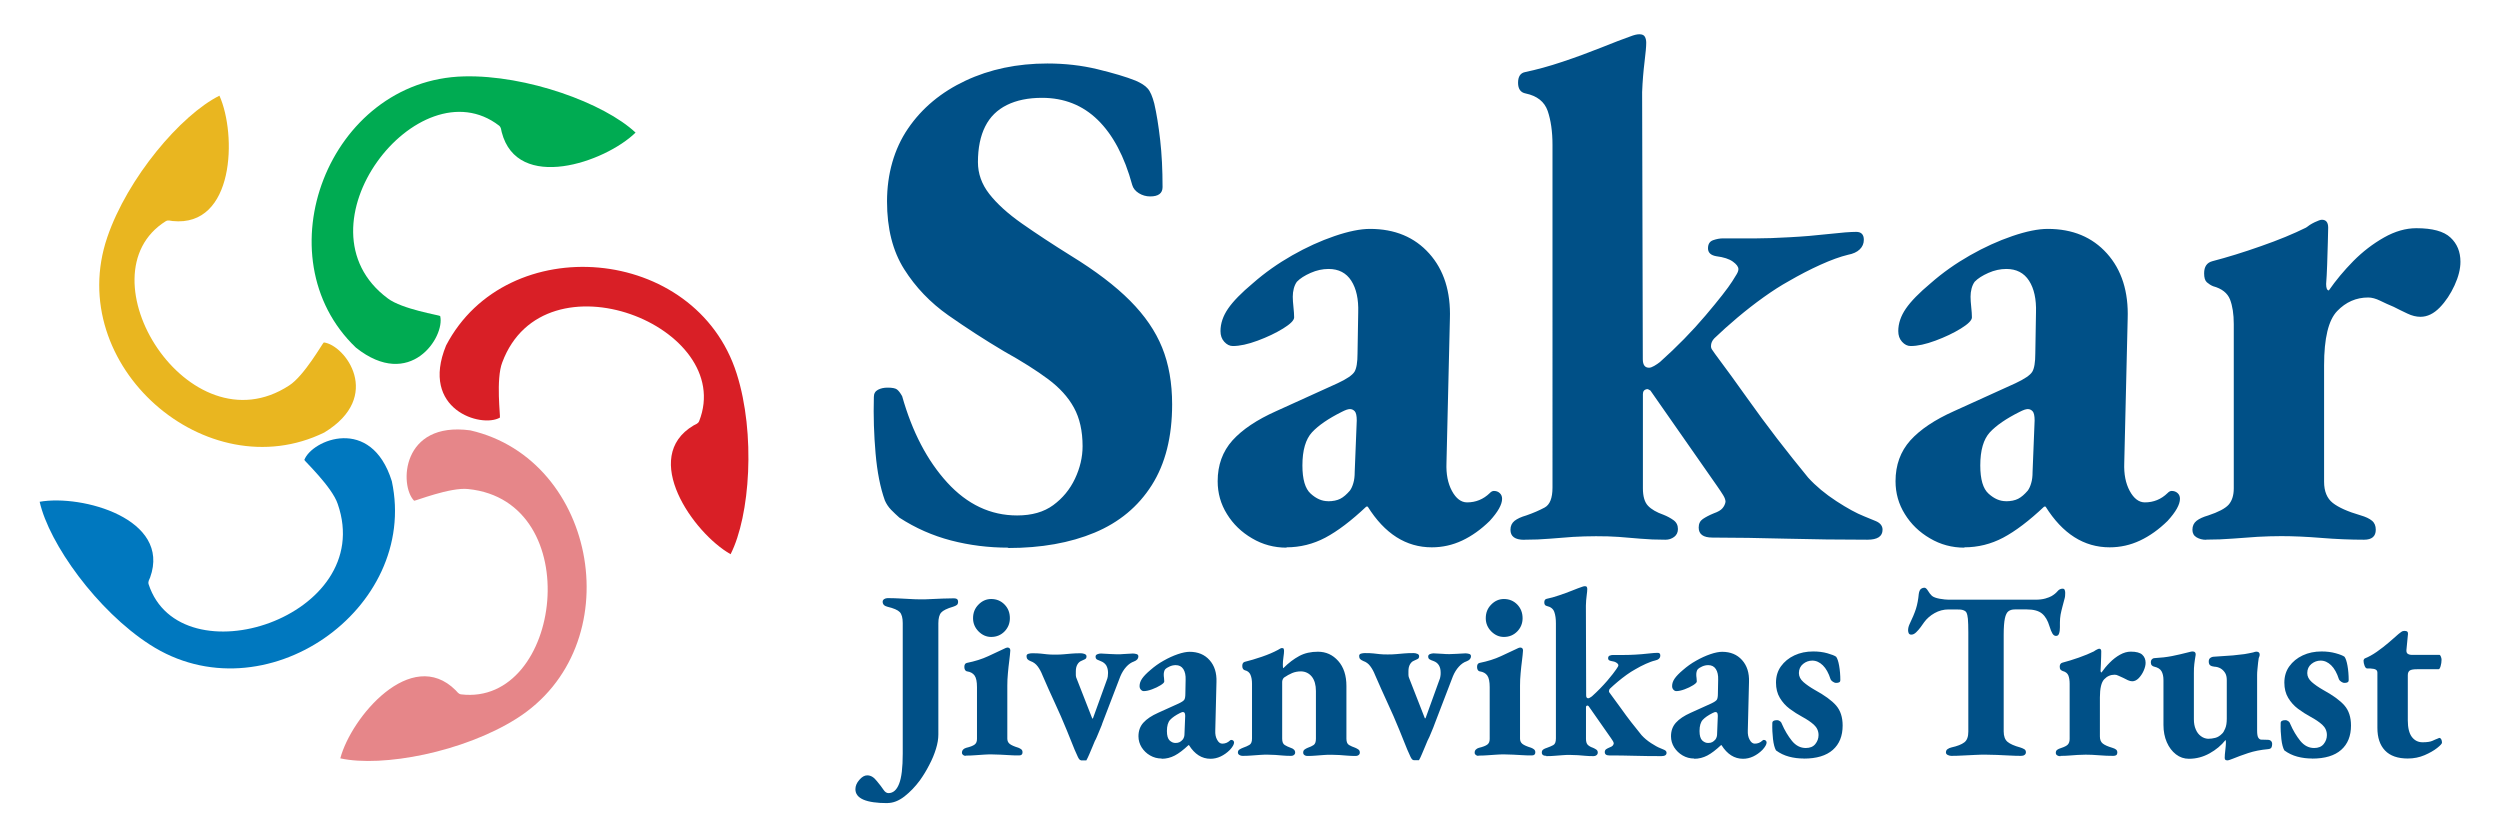
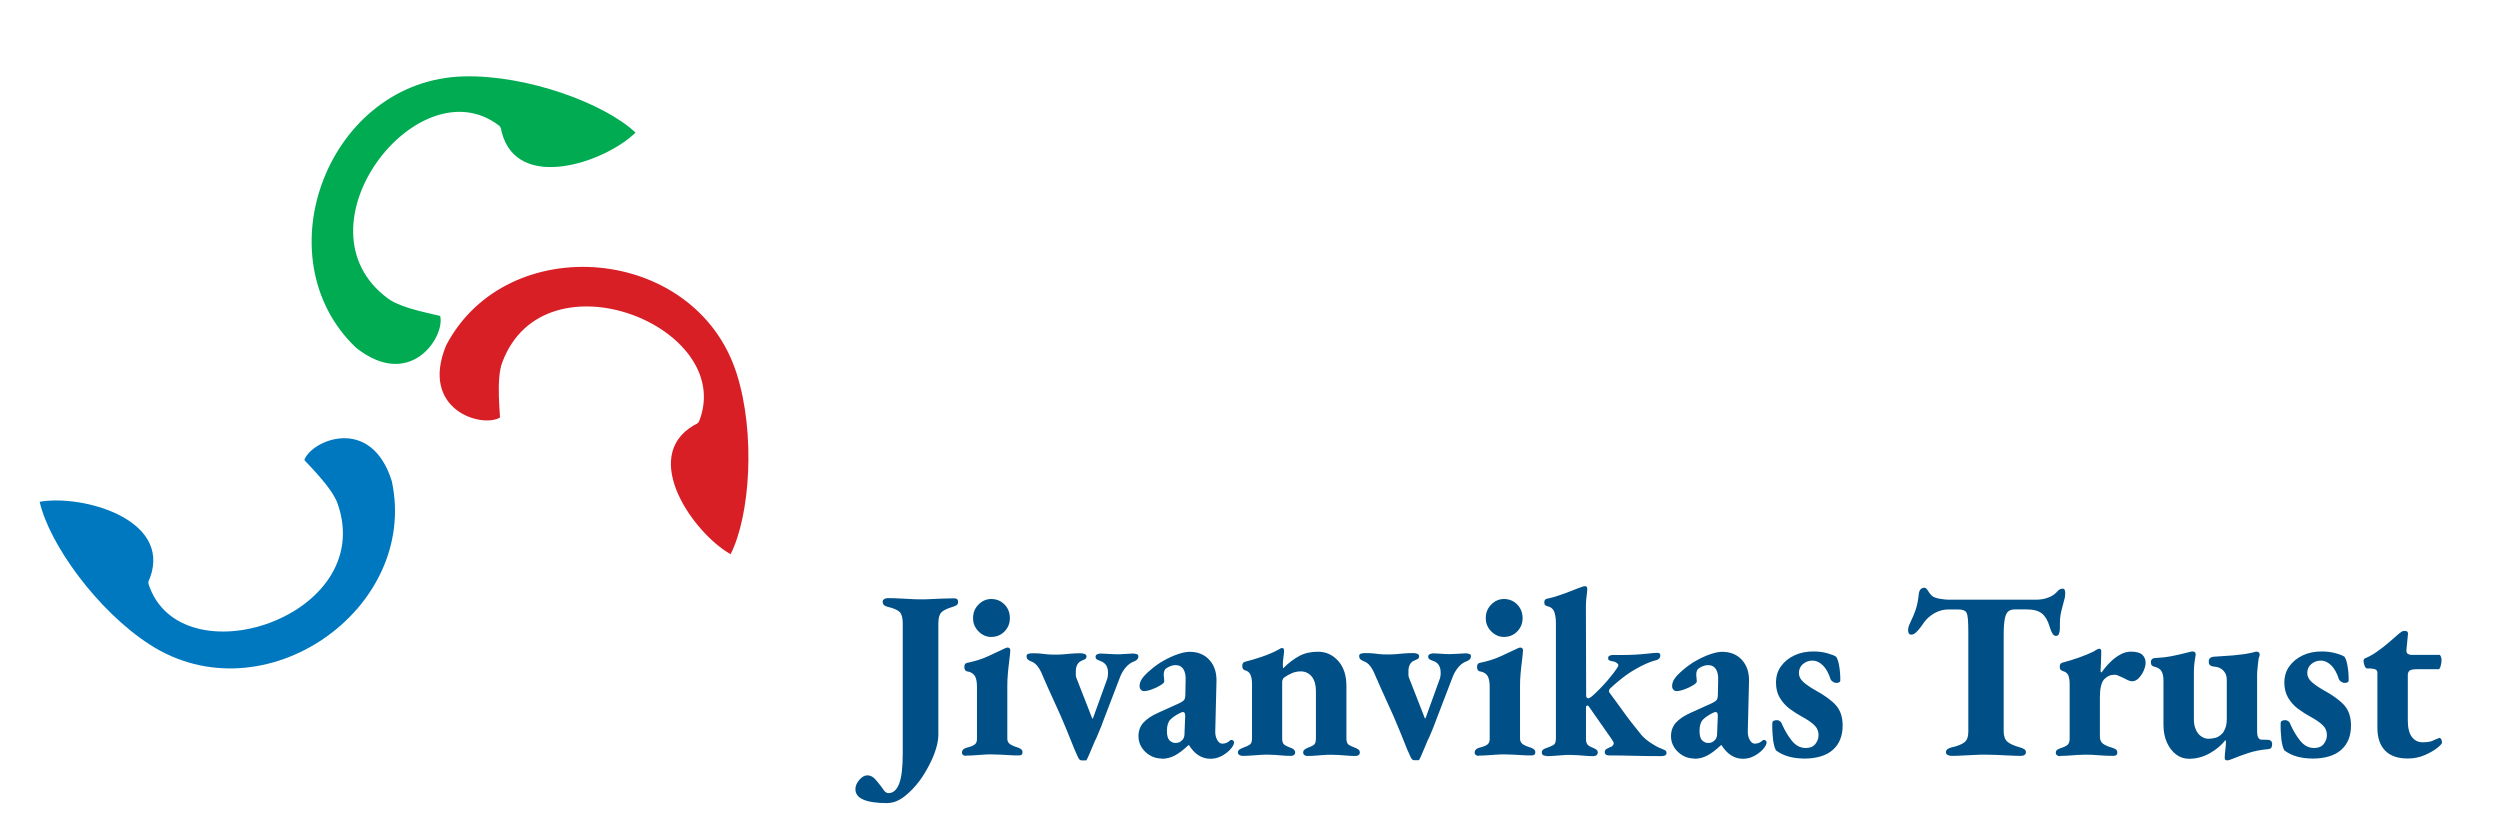
<svg xmlns="http://www.w3.org/2000/svg" id="Layer_1" data-name="Layer 1" viewBox="0 0 292.61 98">
  <defs>
    <style>      .cls-1 {        fill: #e9b620;      }      .cls-1, .cls-2, .cls-3, .cls-4, .cls-5, .cls-6 {        fill-rule: evenodd;      }      .cls-2 {        fill: #d91f26;      }      .cls-3 {        fill: #005087;      }      .cls-4 {        fill: #e68689;      }      .cls-5 {        fill: #0078bf;      }      .cls-6 {        fill: #00ab52;      }    </style>
  </defs>
  <path class="cls-6" d="M74.39,15.52c-3.69-3.46-12.75-6.76-20.08-6.58-15.87.39-23.75,21.15-12.65,31.75,6.36,5.05,10.45-1.27,9.86-3.7-.02-.09-4.47-.79-6.14-2.07-11.28-8.38,3.62-27.48,13.04-20.21.24.21.23.46.3.75,1.82,7.08,12.09,3.55,15.67.06Z" />
-   <path class="cls-4" d="M39.83,88.76c4.94,1.08,14.41-.73,20.61-4.64,13.43-8.46,9.55-30.33-5.4-33.75-8.05-1.08-8.33,6.45-6.57,8.24.06.06,4.25-1.61,6.33-1.37,13.98,1.42,10.97,25.45-.84,24.03-.31-.05-.43-.28-.64-.49-5.19-5.15-12.21,3.15-13.49,7.98Z" />
  <path class="cls-5" d="M4.64,58.72c1.11,4.94,6.74,12.76,12.9,16.73,13.34,8.61,31.53-4.14,28.32-19.13-2.42-7.75-9.36-4.83-10.24-2.49-.03.08,3.26,3.17,3.91,5.16,4.61,13.27-18.45,20.69-22.14,9.38-.08-.31.07-.51.18-.78,2.48-6.88-8-9.74-12.93-8.86Z" />
-   <path class="cls-2" d="M85.51,64.87c2.29-4.51,2.94-14.13.72-21.12-4.79-15.13-26.93-16.91-34.02-3.31-3.08,7.51,4.13,9.69,6.3,8.44.08-.04-.49-4.52.28-6.47,4.91-13.16,27.4-4.18,23.04,6.89-.13.29-.38.35-.64.49-6.29,3.72-.04,12.6,4.31,15.07Z" />
-   <path class="cls-1" d="M25.68,11.2c-4.53,2.27-10.75,9.62-13.12,16.56-5.13,15.02,11.63,29.6,25.4,22.86,6.94-4.22,2.43-10.25-.06-10.54-.09-.01-2.29,3.92-4.06,5.04-11.76,7.68-24.53-12.91-14.44-19.23.28-.16.51-.05.8-.02,7.27.75,7.52-10.12,5.48-14.68Z" />
-   <path class="cls-3" d="M118.01,64.1c-2.31,0-4.54-.28-6.69-.84-2.15-.56-4.17-1.45-6.05-2.67-.32-.28-.64-.59-.97-.92-.32-.33-.56-.7-.73-1.09-.54-1.5-.9-3.34-1.09-5.52-.19-2.17-.26-4.37-.2-6.6,0-.39.16-.67.48-.84.32-.17.7-.25,1.13-.25.54,0,.9.07,1.09.21.19.14.39.4.61.79,1.18,4.18,2.94,7.55,5.28,10.11,2.34,2.56,5.07,3.85,8.18,3.85,1.72,0,3.13-.4,4.23-1.21,1.1-.81,1.95-1.84,2.54-3.09.59-1.25.89-2.52.89-3.8,0-1.78-.34-3.29-1.01-4.51-.67-1.23-1.68-2.34-3.02-3.34-1.34-1-3.06-2.09-5.16-3.26-2.26-1.34-4.43-2.75-6.53-4.22-2.1-1.48-3.82-3.27-5.16-5.39-1.34-2.12-2.01-4.76-2.01-7.94s.82-6.13,2.46-8.53c1.64-2.4,3.88-4.26,6.73-5.6,2.85-1.34,6.05-2.01,9.59-2.01,2.04,0,3.99.22,5.85.67,1.85.45,3.35.89,4.47,1.34.64.28,1.12.58,1.41.92.3.33.55.92.77,1.76.27,1.17.5,2.59.69,4.26.19,1.67.28,3.51.28,5.52,0,.72-.48,1.09-1.45,1.09-.48,0-.93-.13-1.33-.38-.4-.25-.66-.57-.77-.96-.91-3.34-2.26-5.88-4.03-7.61-1.77-1.73-3.95-2.59-6.53-2.59-1.61,0-2.98.28-4.11.84-1.13.56-1.98,1.39-2.54,2.51-.56,1.11-.85,2.51-.85,4.18,0,1.34.44,2.58,1.33,3.72.89,1.14,2.16,2.3,3.83,3.47,1.67,1.17,3.57,2.42,5.72,3.76,2.9,1.78,5.21,3.54,6.93,5.27,1.72,1.73,2.97,3.55,3.75,5.48.78,1.92,1.17,4.14,1.17,6.65,0,3.79-.79,6.94-2.38,9.45-1.59,2.51-3.82,4.36-6.69,5.56-2.88,1.2-6.25,1.8-10.12,1.8h0ZM150.58,64.1c-1.45,0-2.8-.36-4.03-1.09-1.24-.72-2.22-1.67-2.94-2.84-.73-1.17-1.09-2.45-1.09-3.85,0-1.89.58-3.48,1.73-4.77,1.16-1.28,2.86-2.42,5.12-3.43l7.18-3.26c1.08-.5,1.73-.95,1.98-1.34.24-.39.36-1.11.36-2.17l.08-4.77c.05-1.56-.22-2.8-.81-3.72-.59-.92-1.48-1.38-2.66-1.38-.7,0-1.4.15-2.1.46-.7.31-1.24.65-1.61,1.04-.16.22-.28.49-.36.79-.08.31-.12.63-.12.96s.03.74.08,1.21c.05.47.08.88.08,1.21s-.43.77-1.29,1.3c-.86.53-1.85,1-2.98,1.42-1.13.42-2.1.63-2.9.63-.38,0-.71-.17-1.01-.5-.3-.33-.44-.75-.44-1.25,0-.89.3-1.77.89-2.63.59-.86,1.56-1.85,2.9-2.97,1.4-1.23,2.93-2.31,4.6-3.26,1.67-.95,3.32-1.7,4.96-2.26,1.64-.56,3.02-.84,4.15-.84,2.9,0,5.21.96,6.93,2.88s2.53,4.47,2.42,7.65l-.4,16.88c-.05,1.28.16,2.37.64,3.26.48.89,1.08,1.34,1.77,1.34,1.02,0,1.91-.36,2.66-1.09.16-.17.32-.25.48-.25.27,0,.5.08.68.25.19.17.28.39.28.67,0,.67-.48,1.53-1.45,2.59-1.02,1-2.1,1.77-3.23,2.3-1.13.53-2.31.79-3.55.79-3.01,0-5.51-1.59-7.5-4.77h-.16c-1.77,1.67-3.37,2.88-4.8,3.64-1.42.75-2.94,1.13-4.56,1.13h0ZM155.42,58.67c.59,0,1.08-.1,1.45-.29.38-.19.75-.52,1.13-.96.16-.22.3-.52.4-.88.11-.36.16-.79.16-1.3l.24-6.02c0-.56-.08-.92-.24-1.09-.16-.17-.35-.25-.56-.25-.11,0-.24.03-.4.08-.16.06-.35.14-.56.25-1.56.78-2.71,1.57-3.47,2.38-.75.81-1.13,2.1-1.13,3.89,0,1.62.32,2.72.97,3.3.65.59,1.32.88,2.02.88h0ZM178.4,63.18c-1.08,0-1.61-.39-1.61-1.17,0-.45.16-.79.48-1.05.32-.25.78-.46,1.37-.63.81-.28,1.52-.59,2.14-.92.62-.33.93-1.11.93-2.34V16.96c0-1.56-.19-2.88-.56-3.97-.38-1.09-1.24-1.77-2.58-2.05-.59-.11-.89-.53-.89-1.25s.27-1.14.81-1.25c1.34-.28,2.81-.68,4.39-1.21,1.59-.53,3.1-1.09,4.56-1.67,1.45-.58,2.58-1.02,3.39-1.3.43-.17.78-.25,1.05-.25.32,0,.54.1.64.29.11.19.16.43.16.71,0,.45-.07,1.2-.2,2.26-.13,1.06-.23,2.23-.28,3.51l.08,31.26c0,.67.24,1,.73,1,.16,0,.36-.07.6-.21.24-.14.47-.29.68-.46,1.99-1.78,3.76-3.59,5.32-5.43s2.61-3.18,3.14-4.01c.21-.33.39-.61.52-.84.13-.22.2-.42.2-.59,0-.28-.22-.57-.65-.88-.43-.31-1.07-.52-1.94-.63-.64-.11-.97-.42-.97-.92s.2-.82.61-.96c.4-.14.79-.21,1.17-.21h3.95c.97,0,2.23-.04,3.79-.13,1.56-.08,3.09-.21,4.6-.38,1.51-.17,2.58-.25,3.23-.25.59,0,.89.31.89.92,0,.45-.16.82-.48,1.13-.32.31-.78.52-1.37.63-.91.22-1.99.61-3.23,1.17-1.24.56-2.47,1.2-3.71,1.92-.91.5-1.89,1.13-2.94,1.88-1.05.75-2.07,1.55-3.06,2.38-.99.84-1.89,1.64-2.7,2.42-.27.28-.4.58-.4.92,0,.17.05.32.16.46.11.14.21.29.32.46,1.29,1.73,2.53,3.43,3.71,5.1,1.18,1.67,2.37,3.27,3.55,4.81,1.18,1.53,2.39,3.05,3.63,4.56.91,1,2.02,1.92,3.31,2.76,1.29.84,2.36,1.42,3.22,1.76.43.17.9.36,1.41.58.51.22.77.56.77,1,0,.78-.59,1.17-1.77,1.17-3.22,0-6.38-.04-9.47-.12-3.09-.08-5.98-.13-8.67-.13-1.08,0-1.61-.39-1.61-1.17,0-.45.16-.78.48-1,.32-.22.75-.45,1.29-.67.48-.17.82-.36,1.01-.59.19-.22.31-.47.36-.75,0-.22-.09-.49-.28-.79-.19-.31-.42-.65-.69-1.04l-7.82-11.2c-.16-.11-.3-.17-.4-.17-.32.06-.48.25-.48.58v11.03c0,.95.2,1.63.6,2.05.4.42,1.01.77,1.81,1.05.43.17.82.38,1.17.63.35.25.52.6.52,1.04,0,.39-.15.7-.44.92-.3.22-.63.33-1.01.33-1.08,0-2.06-.04-2.94-.12-.89-.08-1.73-.15-2.54-.21-.81-.06-1.69-.08-2.66-.08-.91,0-1.81.03-2.7.08-.89.06-1.79.13-2.7.21-.91.08-1.91.12-2.98.12h0ZM229.92,64.1c-1.45,0-2.8-.36-4.03-1.09-1.24-.72-2.22-1.67-2.94-2.84-.73-1.17-1.09-2.45-1.09-3.85,0-1.89.58-3.48,1.73-4.77,1.16-1.28,2.86-2.42,5.12-3.43l7.18-3.26c1.07-.5,1.73-.95,1.97-1.34.24-.39.36-1.11.36-2.17l.08-4.77c.05-1.56-.22-2.8-.81-3.72-.59-.92-1.48-1.38-2.66-1.38-.7,0-1.4.15-2.1.46s-1.24.65-1.61,1.04c-.16.22-.28.49-.36.79-.08.31-.12.63-.12.96s.03.74.08,1.21c.05.47.08.88.08,1.21s-.43.77-1.29,1.3c-.86.53-1.85,1-2.98,1.42-1.13.42-2.1.63-2.9.63-.38,0-.71-.17-1.01-.5-.3-.33-.44-.75-.44-1.25,0-.89.3-1.77.89-2.63.59-.86,1.56-1.85,2.9-2.97,1.4-1.23,2.93-2.31,4.6-3.26,1.67-.95,3.32-1.7,4.96-2.26,1.64-.56,3.02-.84,4.15-.84,2.9,0,5.21.96,6.93,2.88,1.72,1.92,2.53,4.47,2.42,7.65l-.4,16.88c-.05,1.28.16,2.37.64,3.26.48.89,1.08,1.34,1.77,1.34,1.02,0,1.91-.36,2.66-1.09.16-.17.32-.25.48-.25.27,0,.5.08.69.25.19.17.28.39.28.67,0,.67-.48,1.53-1.45,2.59-1.02,1-2.1,1.77-3.23,2.3-1.13.53-2.31.79-3.55.79-3.01,0-5.51-1.59-7.5-4.77h-.16c-1.77,1.67-3.37,2.88-4.8,3.64-1.42.75-2.94,1.13-4.56,1.13h0ZM234.76,58.67c.59,0,1.08-.1,1.45-.29.38-.19.75-.52,1.13-.96.16-.22.3-.52.4-.88.11-.36.16-.79.16-1.3l.24-6.02c0-.56-.08-.92-.24-1.09-.16-.17-.35-.25-.56-.25-.11,0-.24.03-.4.08-.16.06-.35.14-.56.25-1.56.78-2.71,1.57-3.47,2.38-.75.81-1.13,2.1-1.13,3.89,0,1.62.32,2.72.97,3.3.65.59,1.32.88,2.02.88h0ZM258.22,63.18c-.43,0-.81-.1-1.13-.29-.32-.19-.48-.49-.48-.88,0-.45.16-.79.48-1.05.32-.25.78-.46,1.37-.63,1.18-.39,1.98-.81,2.38-1.25.4-.45.61-1.09.61-1.92v-19.23c0-1.17-.15-2.13-.44-2.88-.3-.75-.95-1.27-1.98-1.55-.27-.11-.51-.27-.73-.46-.22-.2-.32-.54-.32-1.05,0-.78.32-1.25.97-1.42,1.72-.45,3.62-1.03,5.68-1.76,2.07-.72,3.83-1.45,5.28-2.17.27-.22.6-.43,1.01-.63.4-.19.68-.29.85-.29.48,0,.73.31.73.92,0,.28-.01.85-.04,1.71-.03.86-.05,1.74-.08,2.63-.03.89-.07,1.64-.12,2.26,0,.5.11.75.32.75.81-1.17,1.76-2.31,2.86-3.43,1.1-1.11,2.3-2.03,3.59-2.76,1.29-.73,2.55-1.09,3.79-1.09,1.88,0,3.21.36,3.99,1.09.78.72,1.17,1.67,1.17,2.84,0,.84-.23,1.76-.69,2.76-.46,1-1.03,1.87-1.73,2.59-.7.72-1.45,1.09-2.26,1.09-.48,0-.99-.12-1.53-.38-.54-.25-1.08-.52-1.61-.79-.54-.22-1.06-.46-1.57-.71-.51-.25-.98-.38-1.41-.38-1.4,0-2.61.53-3.63,1.59-1.02,1.06-1.53,3.18-1.53,6.35v13.63c0,1.11.34,1.94,1.01,2.47.67.53,1.76,1.02,3.27,1.46.59.17,1.03.38,1.33.63.3.25.44.6.44,1.05,0,.78-.46,1.17-1.37,1.17-1.61,0-3.28-.07-5-.21-1.72-.14-3.28-.21-4.68-.21-.91,0-1.84.03-2.78.08-.94.06-1.91.13-2.9.21-.99.08-2.03.12-3.1.12Z" />
+   <path class="cls-2" d="M85.51,64.87c2.29-4.51,2.94-14.13.72-21.12-4.79-15.13-26.93-16.91-34.02-3.31-3.08,7.51,4.13,9.69,6.3,8.44.08-.04-.49-4.52.28-6.47,4.91-13.16,27.4-4.18,23.04,6.89-.13.29-.38.35-.64.49-6.29,3.72-.04,12.6,4.31,15.07" />
  <path class="cls-3" d="M103.88,94c-2.51,0-3.76-.54-3.76-1.63,0-.37.15-.74.46-1.09.31-.36.61-.53.92-.53.22,0,.42.06.6.17.18.11.36.28.54.51.34.41.6.75.77,1.01.17.26.37.39.58.39.54,0,.96-.36,1.24-1.08.29-.72.43-1.9.43-3.55v-15.27c0-.62-.12-1.05-.35-1.29-.23-.24-.71-.45-1.43-.62-.38-.09-.57-.29-.57-.59,0-.13.06-.23.18-.31.12-.07.24-.11.37-.11.42,0,.85,0,1.31.03.46.02.91.04,1.35.07.44.03.85.04,1.23.04s.76,0,1.21-.03c.44-.02.9-.04,1.38-.06.48-.02.92-.03,1.31-.03.16,0,.28.03.37.1.08.06.12.16.12.29,0,.19-.05.32-.15.39-.1.08-.24.14-.42.2-.72.21-1.19.44-1.41.69-.22.25-.33.67-.33,1.25v13.02c0,.51-.09,1.07-.28,1.68-.19.62-.45,1.25-.79,1.89-.33.65-.7,1.25-1.1,1.81-.54.73-1.14,1.35-1.8,1.87-.66.51-1.32.77-1.99.77h0ZM113.03,88.47c-.11,0-.21-.03-.3-.1-.09-.07-.14-.15-.14-.27,0-.15.05-.27.14-.37.09-.09.21-.16.35-.2.47-.11.8-.24.99-.38.19-.14.28-.36.28-.66v-6.06c0-.64-.09-1.09-.28-1.36-.19-.27-.48-.43-.88-.49-.11-.02-.19-.08-.24-.17-.05-.09-.08-.21-.08-.34,0-.28.1-.44.3-.48.94-.19,1.77-.45,2.5-.79.73-.34,1.29-.6,1.69-.79.29-.15.47-.22.54-.22.23,0,.35.11.35.34-.02.32-.06.72-.12,1.19-.06.48-.12.97-.16,1.47-.05.5-.07.99-.07,1.46v6.2c0,.26.09.47.28.62.19.15.53.3,1.02.45.14.06.26.12.35.2.09.08.13.19.13.34,0,.24-.13.36-.41.36-.34,0-.7,0-1.08-.03-.38-.02-.74-.04-1.1-.06-.35-.02-.69-.03-1.01-.03-.31,0-.63,0-.96.03-.33.02-.68.04-1.03.07-.35.03-.71.04-1.07.04h0ZM116.01,74.55c-.56,0-1.05-.22-1.48-.65-.42-.43-.64-.94-.64-1.54,0-.64.21-1.17.64-1.6.42-.43.92-.65,1.48-.65.63,0,1.15.22,1.57.65.42.43.62.96.62,1.6,0,.6-.21,1.11-.62,1.54-.42.43-.94.65-1.57.65h0ZM126.51,88.98c-.11,0-.22-.12-.34-.36-.12-.24-.25-.53-.39-.87-.14-.34-.3-.72-.46-1.14-.16-.42-.32-.8-.46-1.14-.45-1.1-.92-2.18-1.41-3.23-.49-1.05-.96-2.11-1.43-3.2-.16-.41-.35-.76-.57-1.05-.22-.29-.49-.49-.81-.6-.18-.07-.31-.15-.38-.24-.07-.08-.11-.2-.11-.35s.08-.24.23-.28c.15-.04.29-.06.42-.06.43,0,.77.01,1.02.04.24.03.48.06.72.08.24.03.55.04.95.04s.72-.01,1.01-.04c.3-.03.6-.06.92-.08.32-.03.68-.04,1.1-.04.13,0,.27.03.42.08.15.06.23.15.23.28,0,.17-.06.28-.19.34-.13.06-.27.12-.43.2-.18.07-.33.21-.45.42-.12.21-.18.47-.18.79v.46c0,.14.04.29.11.43l1.81,4.63h.08l1.6-4.43c.07-.17.12-.33.14-.48.02-.15.03-.29.03-.42,0-.34-.07-.62-.2-.86-.14-.23-.36-.41-.66-.52-.16-.06-.3-.12-.42-.18-.12-.07-.18-.18-.18-.35,0-.13.07-.22.22-.28.14-.06.28-.08.41-.08.49.02.85.04,1.1.06.24.02.5.03.77.03s.53,0,.78-.03c.25-.02.61-.04,1.08-.06.13,0,.27.02.42.06.15.04.23.13.23.28,0,.26-.17.46-.51.59-.32.11-.63.32-.91.63-.28.31-.51.68-.69,1.11l-2.11,5.5c-.04.13-.09.29-.18.48-.08.19-.16.38-.24.58-.08.2-.16.38-.23.55-.07.17-.14.32-.22.45-.05.13-.14.35-.27.65-.13.3-.25.6-.38.9-.13.3-.24.54-.35.73h-.62ZM135.96,88.78c-.49,0-.94-.12-1.35-.36-.42-.24-.74-.56-.99-.95-.24-.39-.37-.82-.37-1.29,0-.64.19-1.17.58-1.6.39-.43.96-.81,1.72-1.15l2.41-1.09c.36-.17.58-.32.66-.45.08-.13.12-.37.12-.73l.03-1.6c.02-.52-.07-.94-.27-1.25-.2-.31-.5-.46-.89-.46-.24,0-.47.05-.7.15-.23.1-.42.22-.54.35-.05.07-.1.16-.12.27-.03.1-.04.21-.04.32s0,.25.03.41c.02.16.03.29.03.41s-.14.26-.43.44c-.29.18-.62.34-1,.48-.38.14-.7.21-.97.21-.13,0-.24-.06-.34-.17-.1-.11-.15-.25-.15-.42,0-.3.1-.59.3-.88.2-.29.52-.62.97-1,.47-.41.98-.78,1.54-1.09.56-.32,1.11-.57,1.66-.76.55-.19,1.02-.28,1.39-.28.97,0,1.75.32,2.33.97.58.65.85,1.5.81,2.57l-.14,5.67c-.02.43.05.8.22,1.09.16.3.36.45.6.45.34,0,.64-.12.89-.36.05-.06.11-.08.16-.08.09,0,.17.03.23.08.06.06.1.13.1.22,0,.22-.16.51-.49.87-.34.34-.7.59-1.08.77-.38.18-.78.27-1.19.27-1.01,0-1.85-.53-2.52-1.6h-.05c-.6.56-1.13.97-1.61,1.22-.48.25-.99.38-1.53.38h0ZM137.58,86.96c.2,0,.36-.03.49-.1.13-.07.25-.17.38-.32.05-.07.1-.17.14-.29s.05-.27.05-.44l.08-2.02c0-.19-.03-.31-.08-.37-.05-.06-.12-.08-.19-.08-.04,0-.08,0-.14.03-.05.02-.12.05-.19.08-.52.26-.91.53-1.16.8-.25.27-.38.71-.38,1.31,0,.54.11.91.32,1.11.22.2.44.29.68.29h0ZM145.43,88.47c-.13,0-.25-.03-.36-.1-.12-.07-.18-.16-.18-.3,0-.15.06-.27.19-.35.13-.08.27-.15.43-.21.27-.09.51-.2.72-.32.21-.12.31-.37.31-.74v-6.43c0-.41-.06-.76-.18-1.04-.12-.28-.34-.46-.66-.53-.07-.02-.14-.07-.2-.14-.06-.07-.1-.2-.1-.36,0-.26.09-.42.27-.48.61-.15,1.29-.35,2.02-.6.73-.25,1.36-.52,1.88-.8.07-.04.15-.08.24-.14.09-.06.17-.08.24-.08.11,0,.18.03.2.1.03.07.04.15.04.24,0,.15-.02.39-.07.72-.05.33-.07.62-.07.88,0,.08,0,.16.01.25,0,.09.02.15.04.17.61-.62,1.24-1.09,1.87-1.43.63-.34,1.36-.5,2.19-.5.94,0,1.73.36,2.37,1.08.64.72.96,1.7.96,2.93v6.17c0,.37.1.62.31.74.21.12.45.23.72.32.14.06.27.13.38.21.11.08.16.2.16.35,0,.13-.05.23-.15.3-.1.07-.2.1-.31.1-.36,0-.7-.01-1.02-.04-.32-.03-.62-.05-.92-.07-.3-.02-.61-.03-.93-.03-.31,0-.61,0-.92.03-.31.02-.61.04-.92.07-.31.03-.64.04-1,.04-.11,0-.21-.03-.31-.1-.1-.07-.15-.16-.15-.3,0-.15.05-.27.16-.35.11-.08.23-.15.38-.21.27-.09.5-.2.68-.32.18-.12.27-.37.27-.74v-5.58c0-.71-.16-1.27-.47-1.67-.32-.4-.74-.61-1.26-.63-.4,0-.75.07-1.06.2-.31.13-.62.31-.95.53-.07.07-.13.16-.16.25-.04.09-.05.19-.05.28v6.62c0,.37.1.62.3.74.2.12.42.23.68.32.36.11.54.3.54.56,0,.11-.04.21-.14.28-.09.08-.2.11-.32.11-.36,0-.69-.01-1-.04-.31-.03-.6-.05-.87-.07-.27-.02-.57-.03-.89-.03-.31,0-.62,0-.93.03-.32.02-.64.04-.97.07-.33.03-.68.04-1.04.04h0ZM165.46,88.98h.62c.11-.19.23-.43.35-.73.13-.3.25-.6.38-.9.13-.3.22-.51.27-.65.07-.13.14-.28.22-.45.07-.17.15-.35.23-.55.08-.2.16-.39.24-.58s.14-.35.18-.48l2.11-5.5c.18-.43.41-.8.69-1.11.28-.31.58-.52.91-.63.34-.13.51-.33.51-.59,0-.15-.08-.24-.23-.28-.15-.04-.29-.06-.42-.06-.47.02-.83.04-1.08.06-.25.02-.51.03-.78.03s-.53,0-.77-.03c-.24-.02-.61-.04-1.1-.06-.13,0-.26.03-.41.08-.14.06-.22.15-.22.28,0,.17.06.29.18.35.12.07.26.13.42.18.31.11.53.29.66.52.14.23.2.52.2.86,0,.13,0,.27-.03.42-.02.15-.06.31-.14.48l-1.6,4.43h-.08l-1.81-4.63c-.07-.15-.11-.29-.11-.43v-.46c0-.32.06-.58.18-.79.12-.21.27-.35.45-.42.16-.08.31-.14.43-.2.13-.06.19-.17.19-.34,0-.13-.08-.23-.23-.28-.15-.06-.29-.08-.42-.08-.42,0-.78.01-1.1.04-.32.03-.62.06-.92.08-.3.03-.64.04-1.01.04s-.71-.01-.95-.04c-.24-.03-.47-.06-.72-.08-.24-.03-.58-.04-1.02-.04-.13,0-.27.02-.42.06-.15.04-.23.13-.23.28s.04.27.11.35c.07.08.2.16.38.24.32.11.6.31.81.6.22.29.41.64.57,1.05.47,1.09.95,2.15,1.43,3.2.49,1.05.96,2.12,1.41,3.23.14.34.3.72.46,1.14.16.42.32.8.46,1.14.14.34.27.63.39.87.12.24.23.36.34.36h0ZM173.04,88.47c-.11,0-.21-.03-.3-.1-.09-.07-.14-.15-.14-.27,0-.15.04-.27.14-.37.09-.09.21-.16.35-.2.47-.11.8-.24.99-.38.19-.14.28-.36.28-.66v-6.06c0-.64-.09-1.09-.28-1.36-.19-.27-.48-.43-.88-.49-.11-.02-.19-.08-.24-.17-.05-.09-.08-.21-.08-.34,0-.28.1-.44.3-.48.94-.19,1.77-.45,2.5-.79.73-.34,1.29-.6,1.69-.79.29-.15.47-.22.54-.22.23,0,.35.11.35.34-.02.32-.06.72-.12,1.19-.06.48-.12.97-.16,1.47-.05.5-.07.99-.07,1.46v6.2c0,.26.09.47.28.62.19.15.53.3,1.02.45.14.06.26.12.35.2.09.08.14.19.14.34,0,.24-.14.36-.41.36-.34,0-.7,0-1.08-.03-.38-.02-.74-.04-1.1-.06-.35-.02-.69-.03-1.01-.03-.31,0-.63,0-.96.03-.33.02-.68.04-1.03.07-.35.03-.71.04-1.07.04h0ZM176.02,74.55c-.56,0-1.05-.22-1.48-.65-.42-.43-.64-.94-.64-1.54,0-.64.21-1.17.64-1.6.42-.43.92-.65,1.48-.65.63,0,1.15.22,1.57.65.41.43.62.96.62,1.6,0,.6-.21,1.11-.62,1.54-.42.43-.94.65-1.57.65h0ZM181,88.47c-.36,0-.54-.13-.54-.39,0-.15.05-.27.16-.35.11-.08.26-.15.46-.21.27-.09.51-.2.72-.31.21-.11.31-.37.31-.79v-13.47c0-.52-.06-.97-.19-1.33-.13-.36-.42-.59-.87-.69-.2-.04-.3-.18-.3-.42s.09-.38.27-.42c.45-.09.94-.23,1.47-.41.53-.18,1.04-.36,1.53-.56.49-.2.87-.34,1.14-.43.14-.06.26-.08.35-.08.11,0,.18.03.22.1.04.07.05.14.05.24,0,.15-.02.4-.07.76-.05.35-.08.75-.09,1.18l.03,10.5c0,.22.08.34.24.34.05,0,.12-.02.2-.07.08-.05.16-.1.23-.15.67-.6,1.26-1.21,1.79-1.82.52-.62.88-1.07,1.06-1.35.07-.11.13-.21.18-.28.05-.07.07-.14.07-.2,0-.09-.07-.19-.22-.29-.14-.1-.36-.17-.65-.21-.22-.04-.33-.14-.33-.31s.07-.28.2-.32c.13-.05.27-.07.39-.07h1.33c.33,0,.75-.01,1.27-.04.52-.03,1.04-.07,1.54-.13.51-.06.87-.08,1.08-.08.2,0,.3.1.3.31,0,.15-.05.28-.16.38-.11.1-.26.17-.46.21-.31.07-.67.21-1.08.39-.42.19-.83.4-1.25.65-.31.17-.64.38-.99.63-.35.25-.69.52-1.03.8-.33.28-.64.55-.91.81-.09.09-.13.2-.13.31,0,.06.02.11.05.15.04.05.07.1.11.15.43.58.85,1.15,1.25,1.71.4.56.79,1.1,1.19,1.61.4.51.8,1.02,1.22,1.53.31.34.68.65,1.11.93.43.28.79.48,1.08.59.14.06.3.12.47.2.17.08.26.19.26.34,0,.26-.2.39-.6.39-1.08,0-2.14-.01-3.18-.04-1.04-.03-2.01-.04-2.91-.04-.36,0-.54-.13-.54-.39,0-.15.05-.26.16-.34.11-.07.25-.15.43-.22.16-.06.27-.12.34-.2.06-.07.1-.16.12-.25,0-.07-.03-.16-.09-.27-.06-.1-.14-.22-.23-.35l-2.63-3.76c-.05-.04-.1-.06-.14-.06-.11.02-.16.08-.16.2v3.7c0,.32.07.55.2.69.14.14.34.26.61.35.14.06.27.13.39.21.12.08.18.2.18.35,0,.13-.05.23-.15.31-.1.08-.21.11-.34.11-.36,0-.69-.01-.99-.04-.3-.03-.58-.05-.85-.07-.27-.02-.57-.03-.89-.03-.31,0-.61,0-.91.03-.3.02-.6.04-.91.07-.31.03-.64.04-1,.04h0ZM198.29,88.78c-.49,0-.94-.12-1.35-.36-.41-.24-.74-.56-.99-.95-.24-.39-.37-.82-.37-1.29,0-.64.19-1.17.58-1.6.39-.43.96-.81,1.72-1.15l2.41-1.09c.36-.17.58-.32.66-.45.08-.13.12-.37.12-.73l.03-1.6c.02-.52-.07-.94-.27-1.25-.2-.31-.5-.46-.89-.46-.23,0-.47.05-.7.15-.23.1-.42.22-.54.35-.05.07-.1.16-.12.27-.03.1-.04.21-.04.32s0,.25.03.41c.02.16.03.29.03.41s-.15.26-.43.44c-.29.18-.62.34-1,.48-.38.14-.7.21-.97.21-.13,0-.24-.06-.34-.17-.1-.11-.15-.25-.15-.42,0-.3.1-.59.3-.88.2-.29.52-.62.97-1,.47-.41.98-.78,1.54-1.09.56-.32,1.11-.57,1.66-.76.55-.19,1.02-.28,1.39-.28.97,0,1.75.32,2.33.97.58.65.85,1.5.81,2.57l-.14,5.67c-.02.43.05.8.22,1.09.16.3.36.45.6.45.34,0,.64-.12.89-.36.05-.06.11-.08.16-.08.09,0,.17.03.23.08.06.06.1.13.1.22,0,.22-.16.51-.49.87-.34.34-.7.59-1.08.77-.38.18-.78.27-1.19.27-1.01,0-1.85-.53-2.52-1.6h-.05c-.6.56-1.13.97-1.61,1.22-.48.25-.99.38-1.53.38h0ZM199.92,86.96c.2,0,.36-.03.49-.1.13-.07.25-.17.38-.32.05-.07.1-.17.14-.29s.05-.27.05-.44l.08-2.02c0-.19-.03-.31-.08-.37-.05-.06-.12-.08-.19-.08-.04,0-.08,0-.14.03-.05.02-.12.05-.19.08-.52.26-.91.53-1.16.8-.25.27-.38.71-.38,1.31,0,.54.11.91.32,1.11.22.2.44.29.68.29h0ZM211.12,88.78c-.6,0-1.17-.07-1.73-.22-.56-.15-1.06-.39-1.52-.73-.16-.28-.28-.72-.35-1.32-.07-.6-.1-1.22-.08-1.88,0-.22.18-.34.54-.34.14,0,.27.05.38.14.11.09.17.19.19.28.34.79.74,1.45,1.19,2.01.45.55.99.83,1.62.83.49,0,.86-.15,1.11-.46.25-.31.38-.66.38-1.05,0-.49-.19-.89-.55-1.22-.37-.33-.82-.63-1.34-.91-.52-.28-1.02-.6-1.49-.95-.47-.35-.85-.78-1.15-1.28-.3-.5-.45-1.09-.45-1.78,0-.73.19-1.37.58-1.91.39-.54.91-.97,1.57-1.28.66-.31,1.39-.46,2.21-.46.6,0,1.15.07,1.65.21s.85.28,1.03.41c.14.19.26.54.35,1.05.09.51.14,1.08.14,1.7,0,.21-.16.31-.49.31-.13,0-.26-.05-.39-.14-.14-.09-.22-.19-.26-.28-.23-.73-.54-1.28-.91-1.64-.37-.36-.78-.55-1.23-.55-.4,0-.76.13-1.08.39-.32.26-.49.62-.49,1.07,0,.39.18.74.53,1.05.35.31.79.61,1.31.91,1.17.64,2.01,1.25,2.52,1.84.51.59.76,1.37.76,2.34,0,1.22-.38,2.17-1.15,2.85-.77.68-1.9,1.02-3.4,1.02Z" />
  <path class="cls-3" d="M228.39,88.47c-.13,0-.26-.03-.41-.1-.14-.07-.22-.16-.22-.3,0-.17.06-.3.19-.39.13-.09.28-.16.46-.2.68-.15,1.19-.35,1.5-.59.32-.24.47-.66.47-1.26v-11.59c0-.73-.02-1.27-.05-1.61-.04-.35-.09-.58-.15-.7s-.14-.2-.23-.24c-.16-.09-.37-.15-.64-.15-.26,0-.47-.01-.64-.01h-.6c-.58,0-1.12.14-1.64.43-.51.29-.92.65-1.23,1.08-.09.13-.22.31-.39.55-.17.23-.35.44-.54.62-.19.18-.37.27-.56.27-.14,0-.24-.05-.3-.15-.05-.1-.08-.22-.08-.35,0-.22.05-.46.16-.7.34-.71.6-1.32.76-1.82.16-.51.27-1.09.33-1.74.04-.28.12-.47.24-.58.13-.1.27-.15.43-.15.13,0,.26.12.41.36.14.24.3.44.46.59.18.15.48.26.91.34.42.07.77.11,1.04.11h10.18c.45,0,.83-.05,1.15-.14.32-.09.56-.19.72-.28.29-.17.52-.36.69-.56.17-.21.37-.31.61-.31.11,0,.19.04.23.13.04.08.07.2.07.35,0,.07,0,.17-.01.28,0,.11-.02.22-.04.31-.09.36-.18.7-.27,1.02-.09.33-.16.64-.22.94-.05.3-.08.61-.08.93v.56c0,.3-.03.54-.1.73-.06.19-.18.28-.36.28-.16,0-.3-.09-.41-.27-.11-.18-.23-.46-.35-.86-.2-.67-.49-1.17-.88-1.49-.39-.32-.98-.48-1.77-.48h-1.41c-.31,0-.55.07-.74.21-.19.14-.33.42-.42.84-.09.42-.14,1.06-.14,1.92v11.31c0,.56.15.97.45,1.22.3.25.8.47,1.5.66.18.06.33.12.46.2.13.07.19.2.19.36,0,.13-.05.23-.16.31-.11.08-.24.11-.41.11-.4,0-.84-.01-1.34-.04-.5-.03-.99-.05-1.49-.07-.5-.02-.92-.03-1.29-.03-.38,0-.81,0-1.28.03-.48.02-.96.04-1.44.07-.48.03-.93.04-1.34.04h0ZM241.17,88.47c.36,0,.71-.01,1.04-.04.33-.03.66-.05.97-.07.32-.02.63-.03.93-.03.47,0,.99.02,1.57.07.58.05,1.14.07,1.68.07.31,0,.46-.13.46-.39,0-.15-.05-.27-.15-.35-.1-.08-.25-.15-.45-.21-.51-.15-.87-.31-1.1-.49-.23-.18-.34-.45-.34-.83v-4.57c0-1.07.17-1.78.51-2.13.34-.36.75-.53,1.22-.53.14,0,.3.04.47.13.17.08.35.16.53.24.18.09.36.18.54.27.18.08.35.13.51.13.27,0,.52-.12.76-.36.23-.24.43-.53.58-.87.15-.34.23-.65.23-.93,0-.39-.13-.71-.39-.95-.26-.24-.71-.36-1.34-.36-.42,0-.84.12-1.27.36-.43.24-.83.55-1.2.93-.37.37-.69.76-.96,1.15-.07,0-.11-.08-.11-.25.02-.21.03-.46.04-.76,0-.3.02-.59.03-.88,0-.29.01-.48.01-.58,0-.21-.08-.31-.24-.31-.05,0-.15.03-.28.1-.14.07-.25.14-.34.21-.49.24-1.08.49-1.77.73-.69.24-1.33.44-1.91.59-.22.06-.32.22-.32.48,0,.17.04.29.11.35.07.07.15.12.24.15.34.09.56.27.66.52.1.25.15.58.15.97v6.45c0,.28-.07.5-.2.65-.13.15-.4.29-.8.42-.2.06-.35.13-.46.21-.11.08-.16.2-.16.35,0,.13.05.23.16.3.11.07.23.1.38.1h0ZM260.61,88.98c-.14,0-.22-.09-.22-.28,0-.22.02-.52.07-.9.04-.37.07-.66.07-.87,0-.07,0-.14-.01-.2,0-.06-.02-.09-.04-.11-.49.62-1.11,1.14-1.87,1.56-.76.42-1.56.63-2.41.63-.56,0-1.07-.17-1.52-.52-.45-.35-.81-.82-1.07-1.42-.26-.6-.39-1.27-.39-2.02v-5.25c0-.43-.08-.78-.23-1.04-.15-.26-.44-.44-.85-.53-.11-.02-.2-.07-.28-.15-.08-.08-.12-.21-.12-.38,0-.13.04-.24.11-.32.07-.08.17-.14.3-.15.76-.04,1.44-.12,2.06-.24.61-.12,1.24-.27,1.87-.43.09-.02.18-.04.28-.07.1-.03.19-.04.28-.04.25,0,.37.13.35.39-.07.43-.13.79-.16,1.08-.04.29-.05.65-.05,1.08v5.39c0,.45.07.84.22,1.18.14.34.34.6.6.79.25.19.53.29.84.31.29,0,.57-.04.85-.11.28-.07.55-.24.8-.5.11-.09.23-.29.35-.58.13-.29.19-.68.19-1.16v-4.52c0-.34-.06-.61-.19-.83-.13-.21-.3-.39-.51-.52-.22-.13-.47-.21-.76-.22-.2-.02-.36-.07-.47-.15-.12-.08-.18-.24-.18-.46,0-.19.06-.33.19-.42.13-.09.28-.14.46-.14.92-.06,1.65-.11,2.19-.15.54-.05.98-.1,1.33-.15.34-.06.69-.12,1.03-.2.05-.02.12-.04.19-.06.07-.02.13-.03.16-.03.27,0,.41.11.41.34,0,.06,0,.12-.03.2-.02.08-.05.15-.08.22-.02.08-.04.24-.07.49-.03.25-.06.52-.08.8-.03.28-.04.5-.04.67v6.51c0,.43.05.72.15.86.1.14.21.21.34.21.09,0,.23,0,.41.01.18,0,.3.01.35.01.16,0,.29.05.38.14.09.09.13.21.13.36,0,.17-.03.3-.09.41-.06.1-.18.16-.37.18-.87.08-1.65.23-2.34.46-.69.23-1.29.45-1.8.66-.11.04-.23.08-.35.13-.13.05-.24.07-.35.07h0ZM270.62,88.78c-.6,0-1.17-.07-1.73-.22-.56-.15-1.06-.39-1.52-.73-.16-.28-.28-.72-.35-1.32-.07-.6-.1-1.22-.08-1.88,0-.22.18-.34.54-.34.14,0,.27.05.38.14.11.09.17.19.19.28.34.79.74,1.45,1.19,2.01.45.55.99.83,1.62.83.49,0,.86-.15,1.11-.46.25-.31.38-.66.38-1.05,0-.49-.19-.89-.55-1.22-.37-.33-.82-.63-1.34-.91-.52-.28-1.02-.6-1.49-.95-.47-.35-.85-.78-1.15-1.28-.3-.5-.45-1.09-.45-1.78,0-.73.19-1.37.58-1.91.39-.54.91-.97,1.57-1.28.66-.31,1.39-.46,2.21-.46.6,0,1.15.07,1.65.21.51.14.85.28,1.03.41.14.19.26.54.35,1.05.09.51.14,1.08.14,1.7,0,.21-.16.31-.49.31-.13,0-.26-.05-.39-.14-.14-.09-.22-.19-.26-.28-.23-.73-.54-1.28-.91-1.64-.37-.36-.78-.55-1.23-.55-.4,0-.76.13-1.08.39-.32.26-.49.62-.49,1.07,0,.39.18.74.53,1.05.35.31.79.61,1.31.91,1.17.64,2.01,1.25,2.52,1.84.51.59.76,1.37.76,2.34,0,1.22-.38,2.17-1.15,2.85-.77.68-1.9,1.02-3.4,1.02h0ZM281.83,88.78c-1.19,0-2.08-.31-2.68-.94-.6-.63-.89-1.51-.89-2.65v-6.45c0-.17-.06-.29-.18-.36-.12-.08-.34-.12-.66-.14h-.35c-.13,0-.23-.11-.31-.32-.08-.21-.12-.41-.12-.58,0-.04.01-.09.04-.15.03-.07.07-.11.12-.13.43-.17.9-.43,1.39-.77s.97-.72,1.43-1.11c.46-.39.83-.72,1.12-.98.13-.09.23-.18.33-.25.09-.07.21-.11.35-.11.16,0,.28.03.35.1.07.06.09.22.05.46l-.16,1.66c-.02.22.03.38.15.46.12.08.28.13.5.13h3.22c.05,0,.11.07.16.2.05.13.08.25.08.36,0,.26-.04.51-.11.76-.07.24-.15.36-.24.36h-2.52c-.42,0-.7.05-.85.15-.15.1-.23.29-.23.55v5.3c0,.86.16,1.5.47,1.92.32.42.74.63,1.26.63s.91-.06,1.15-.17c.24-.11.46-.21.66-.28.07-.04.13-.06.16-.06.09,0,.16.06.22.17.05.11.08.24.08.39,0,.11-.19.32-.57.62-.38.3-.87.58-1.47.84-.61.26-1.26.39-1.96.39Z" />
</svg>